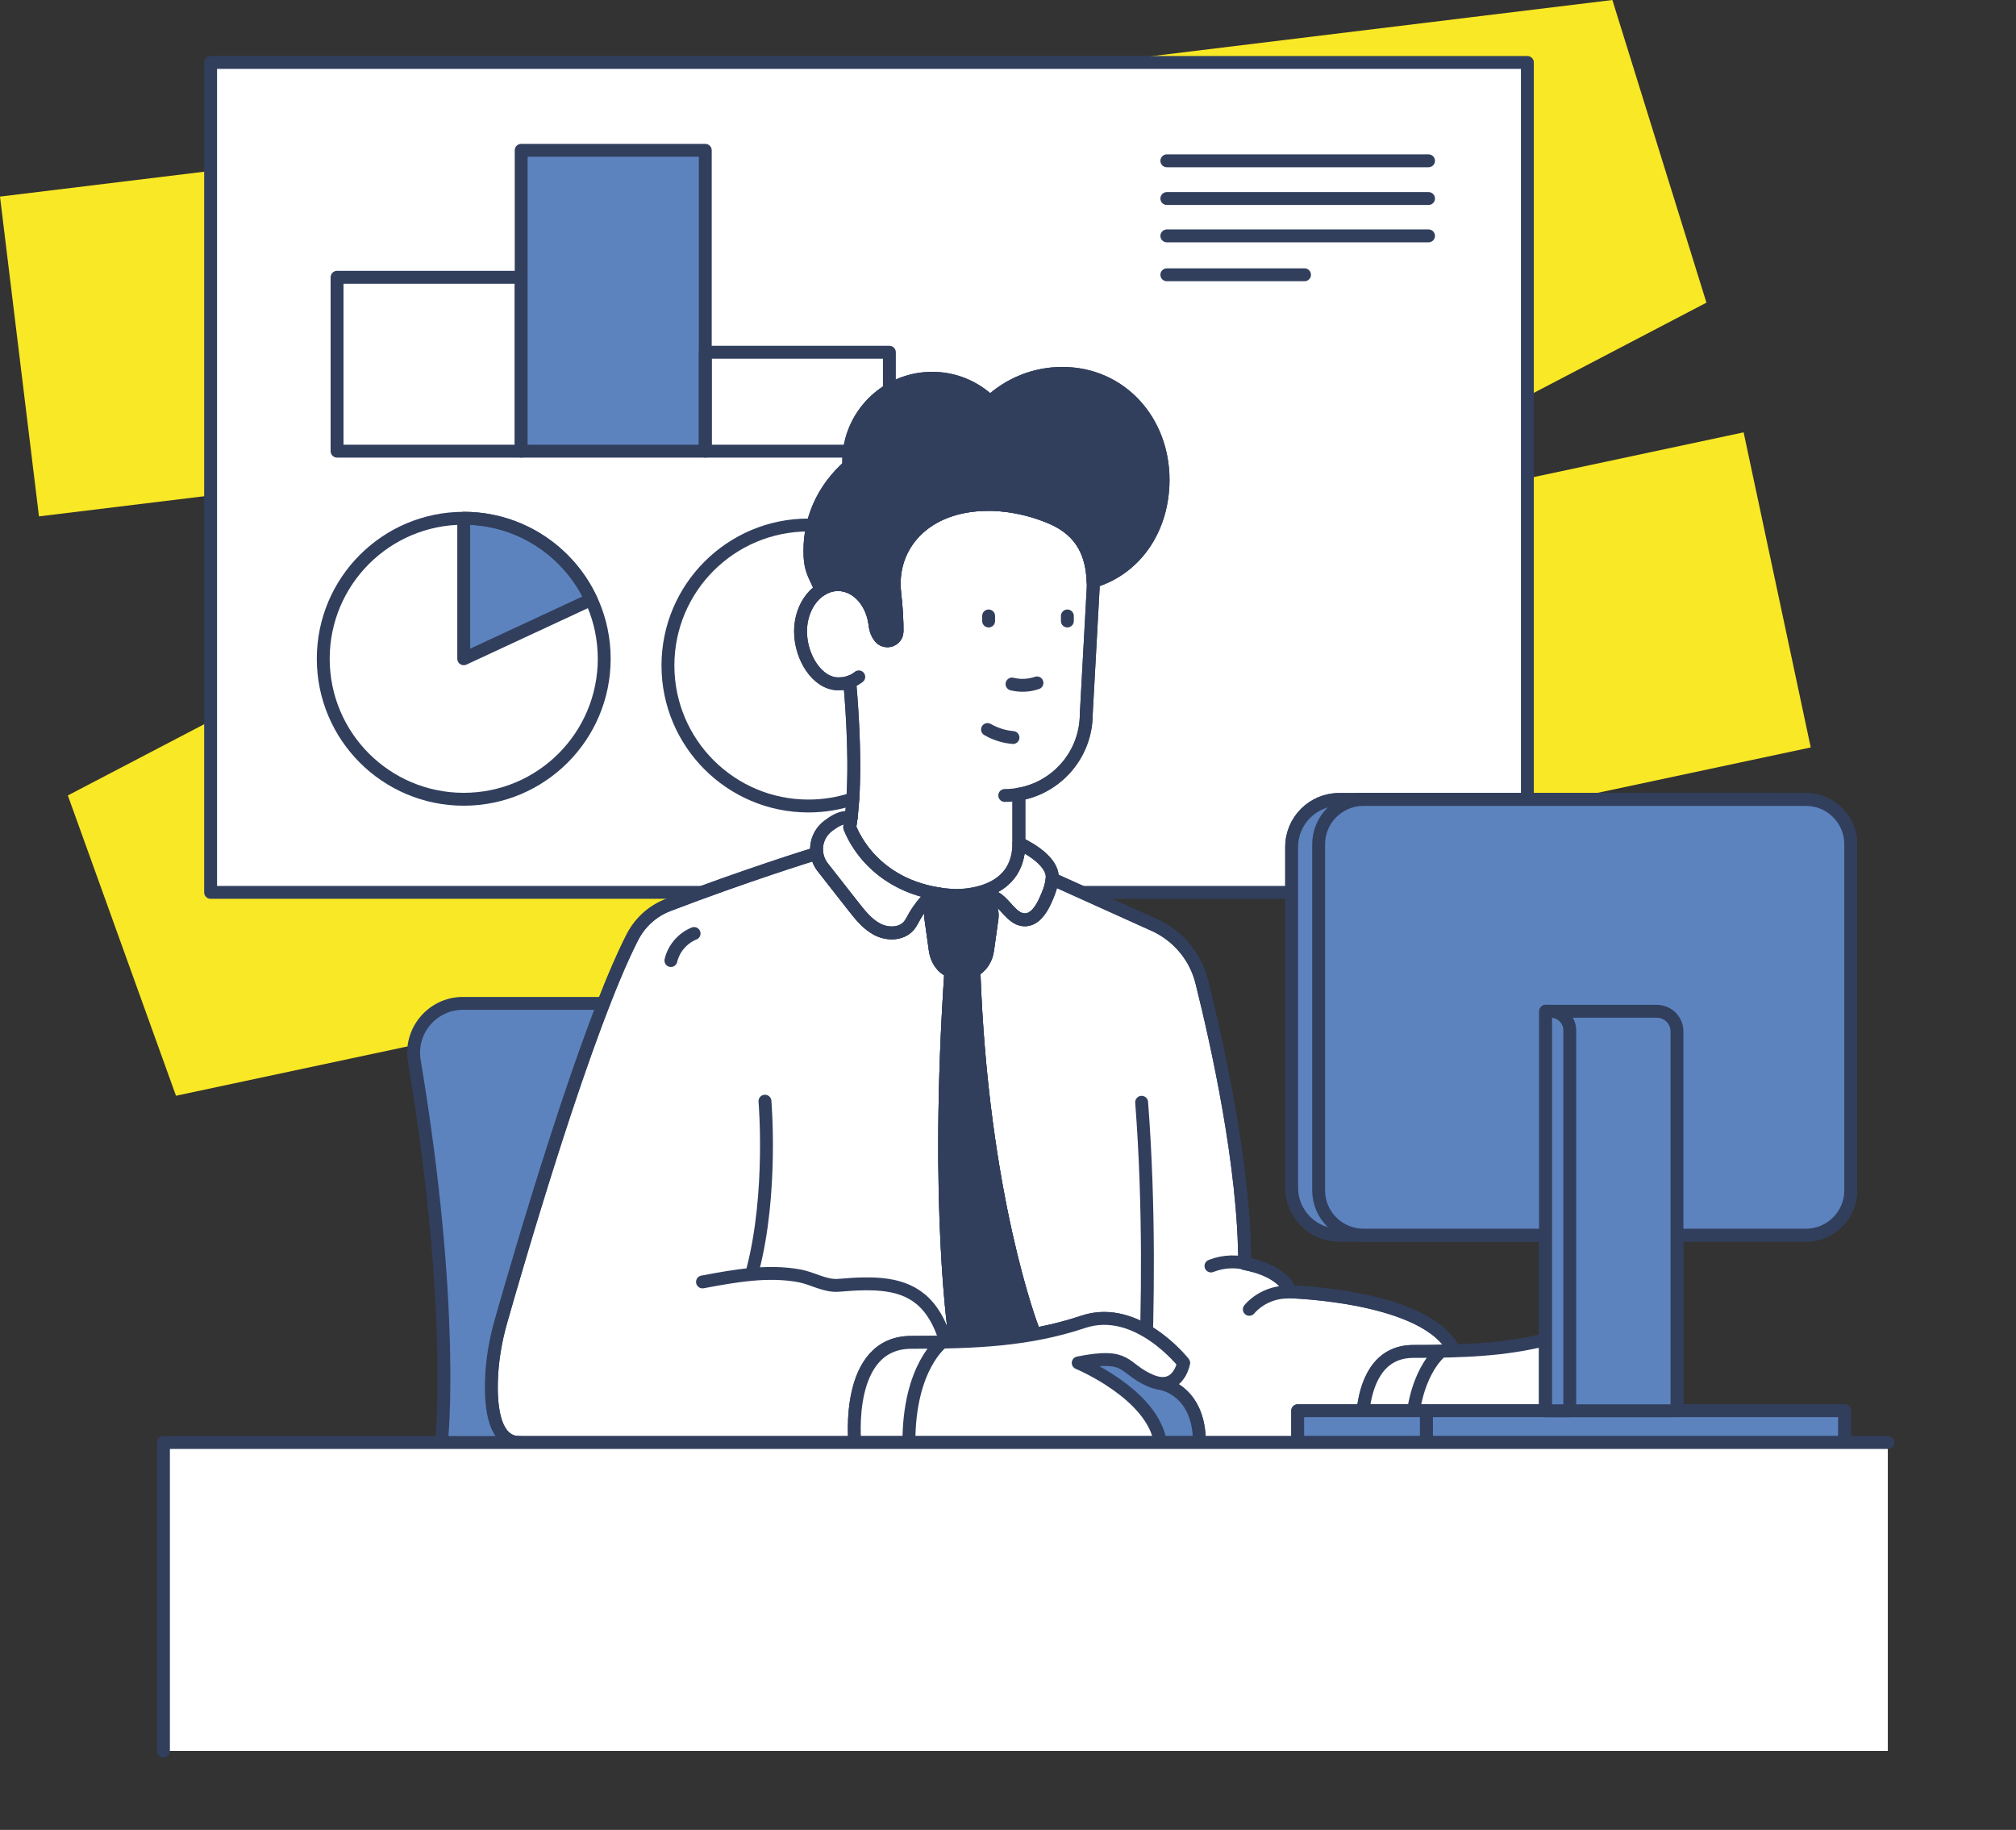
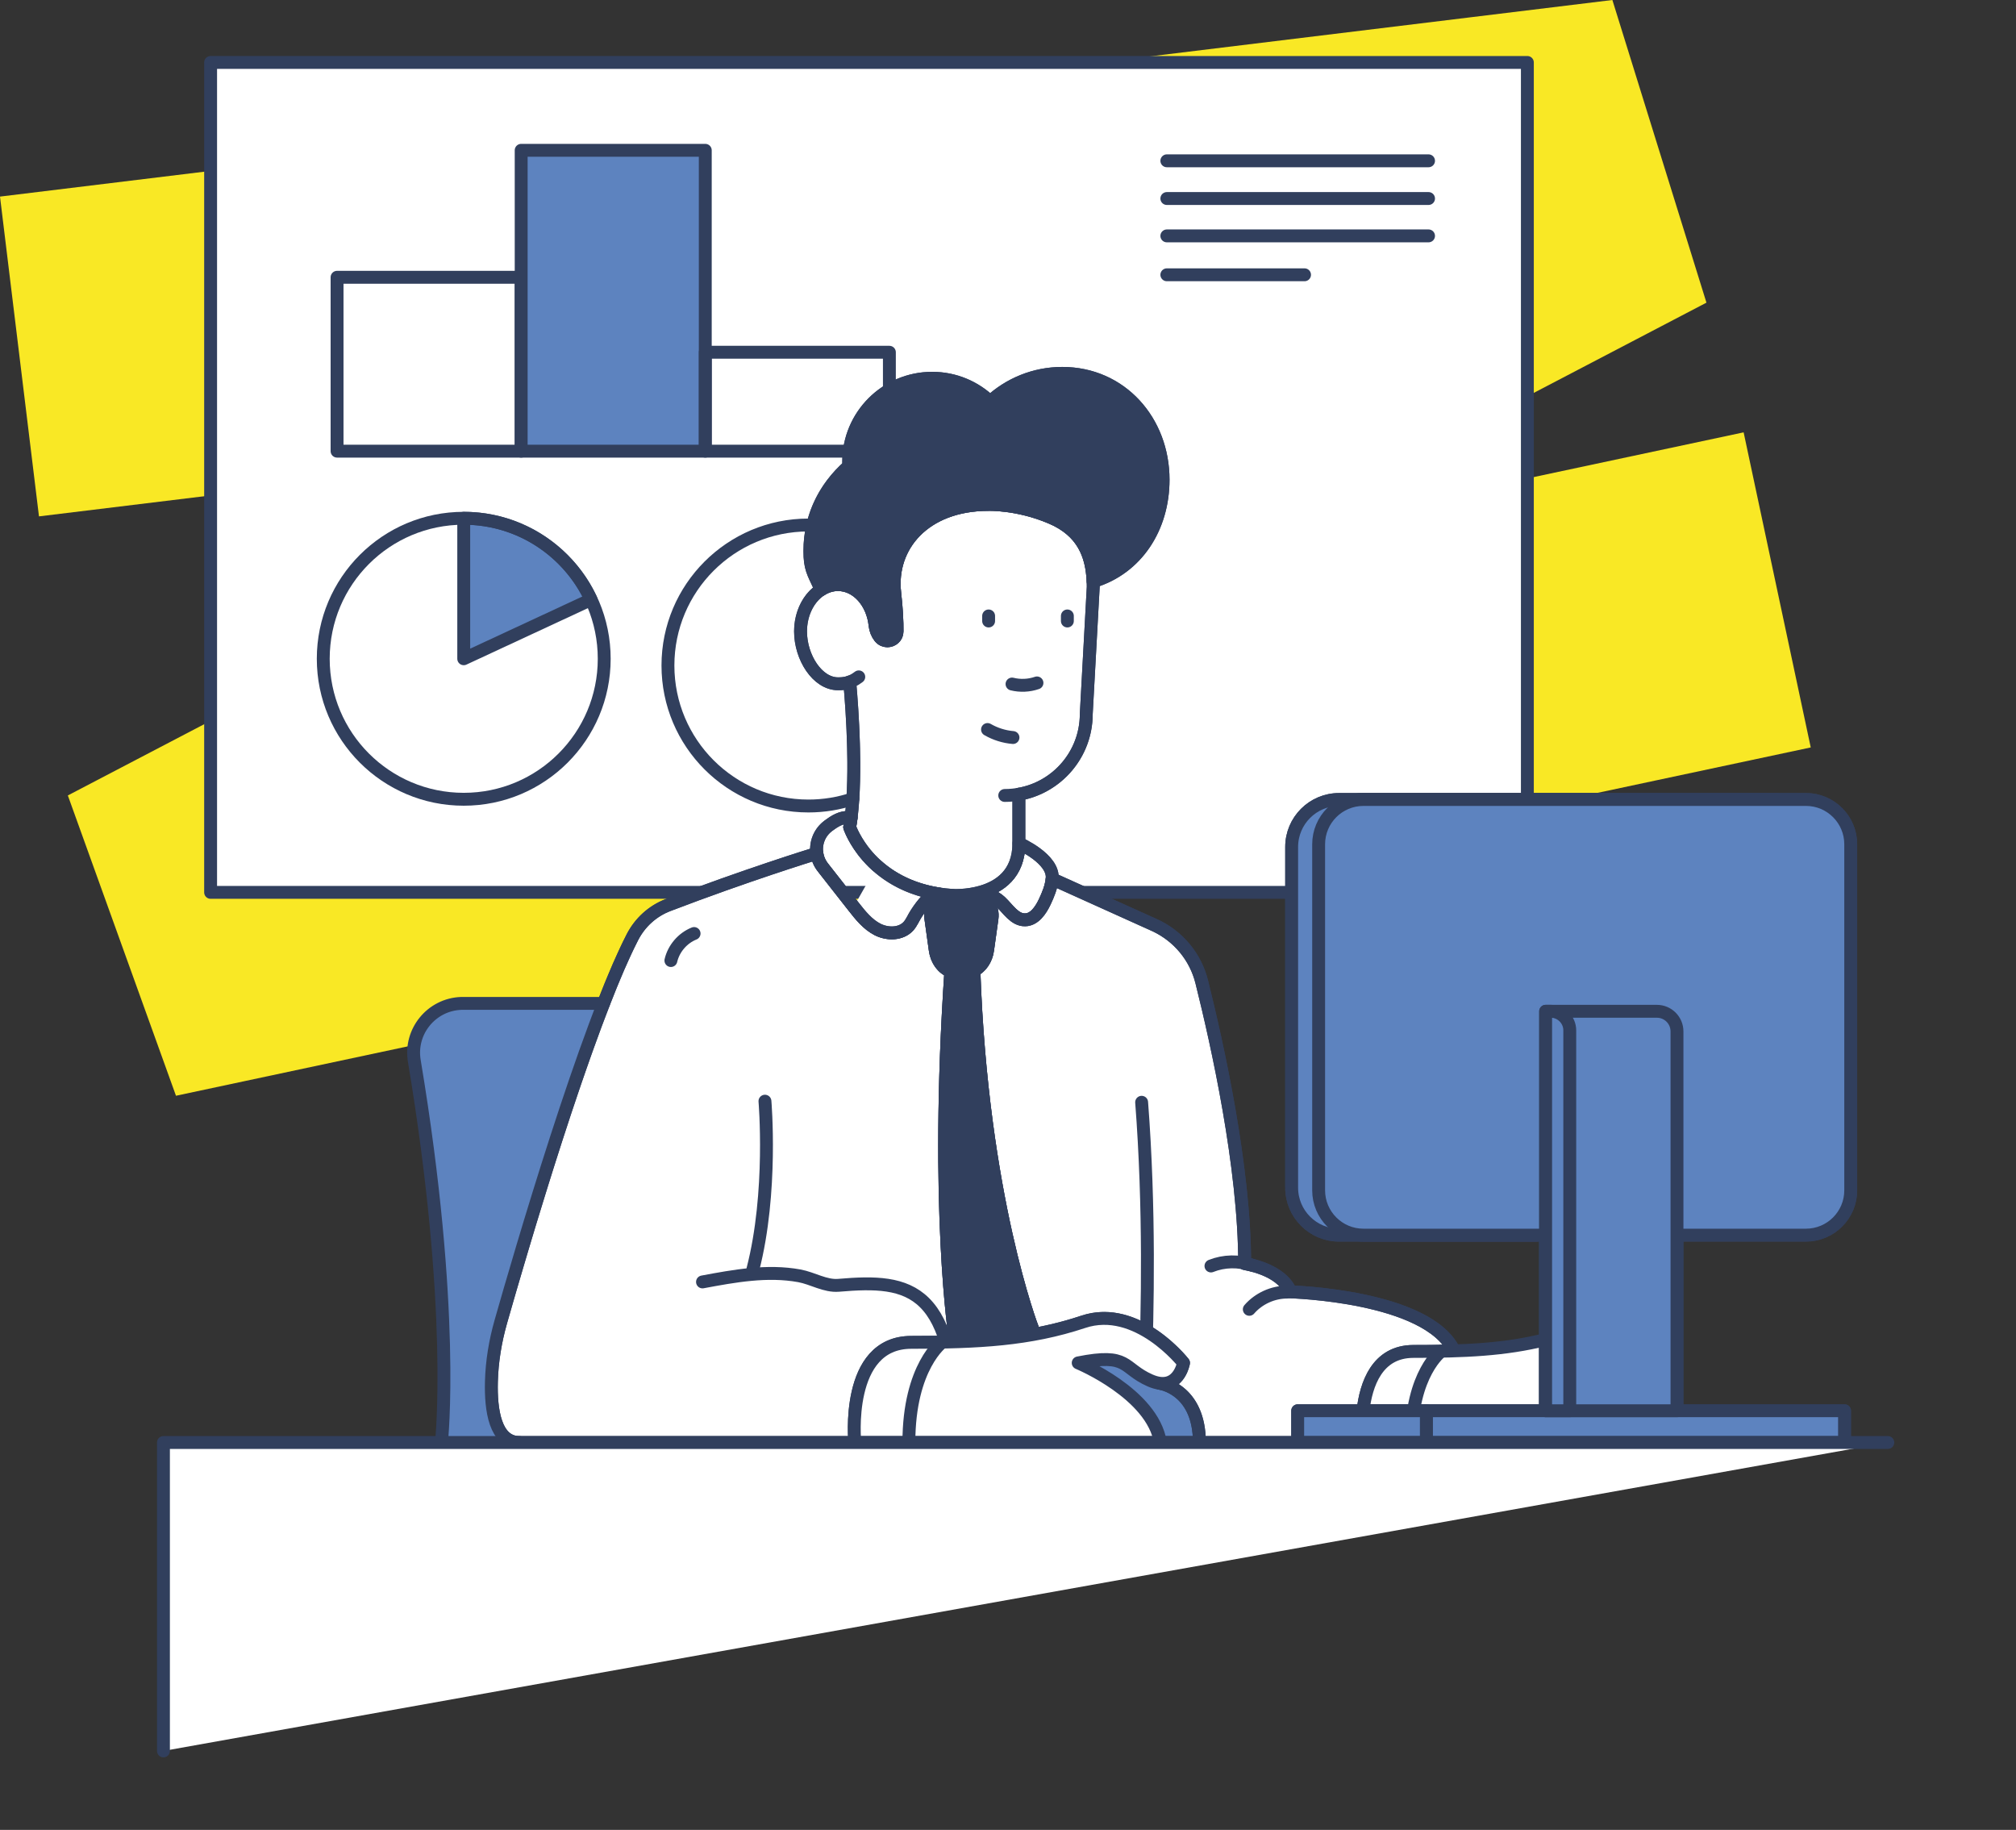
<svg xmlns="http://www.w3.org/2000/svg" id="Ebene_1" version="1.1" viewBox="0 0 234.71 213.013">
  <rect x="0" y="0" width="234.71" height="213.013" fill="#333333" stroke="none" />
  <defs>
    <style>
      .st0, .st1, .st2, .st3 {
        fill: none;
      }

      .st1 {
        stroke: #f9e825;
        stroke-width: 37.5px;
      }

      .st2 {
        stroke-linecap: round;
        stroke-linejoin: round;
      }

      .st2, .st3 {
        stroke: #313f5d;
        stroke-width: 1.5px;
      }

      .st4 {
        fill: #313f5d;
      }

      .st3 {
        stroke-miterlimit: 10;
      }

      .st5 {
        clip-path: url(#clippath-1);
      }

      .st6 {
        fill: #fff;
      }

      .st7 {
        fill: #5d83bf;
      }

      .st8 {
        clip-path: url(#clippath);
      }
    </style>
    <clipPath id="clippath">
      <rect class="st0" width="234.71" height="213.013" />
    </clipPath>
    <clipPath id="clippath-1">
      <rect class="st0" x="18.281" y="6.52" width="202.256" height="198.049" />
    </clipPath>
  </defs>
  <g class="st8">
    <polyline class="st1" points="2.269 41.497 189.988 18.612 16.581 109.213 206.906 68.667" />
  </g>
  <rect class="st6" x="24.52" y="7.27" width="153.302" height="96.607" />
  <g class="st5">
    <rect class="st2" x="24.52" y="7.27" width="153.302" height="96.607" />
    <path class="st7" d="M135.078,161.034s-.015-.015-.045,0c-.33-.045-.72-.15-1.14-.345-3.285-1.44-2.385-3.24-8.37-2.04,0,0,8.67,3.585,9.57,9.27h4.545c0-5.85-4.005-6.795-4.56-6.885" />
    <path class="st6" d="M114.228,103.839c.57.165,1.59.51,2.235,1.125.9.84,1.65,2.13,2.88,2.115,1.08-.015,1.815-1.095,2.28-2.07.405-.855.78-1.755.87-2.7.255-2.34-3.87-4.14-3.87-4.14,0,3.585-2.295,5.07-4.395,5.67" />
    <path class="st2" d="M114.228,103.839c.57.165,1.59.51,2.235,1.125.9.84,1.65,2.13,2.88,2.115,1.08-.015,1.815-1.095,2.28-2.07.405-.855.78-1.755.87-2.7.255-2.34-3.87-4.14-3.87-4.14,0,3.585-2.295,5.07-4.395,5.67Z" />
    <path class="st6" d="M164.553,157.314c1.125,0,2.205,0,3.255-.03.51,0,.99-.015,1.485-.03-3.075-6.45-19.065-6.87-19.065-6.87,0,0-.525-2.145-4.605-3.15-.225-.045-.465-.105-.72-.15v-.03c0-11.25-3.195-25.56-4.995-32.775-.72-2.88-2.7-5.265-5.385-6.54l-12.03-5.43c-.09.945-.465,1.845-.87,2.7-.465.975-1.2,2.055-2.28,2.07-1.23.015-1.98-1.275-2.88-2.115-.645-.615-1.665-.96-2.235-1.125-1.2.345-2.325.405-2.925.405-.225,0-.39-.015-.435-.015h-.015c-.54-.045-1.05-.09-1.545-.165-.93-.09-1.905,1.155-2.625,2.265-.33.495-.54,1.065-.93,1.5-.885.945-2.43.945-3.585.36-1.14-.585-1.98-1.62-2.775-2.64l-3.585-4.575c-.39-.495-.63-1.065-.705-1.65-.15.045-.315.105-.48.165,0,0-7.695,2.37-16.845,5.865-1.8.69-3.27,2.025-4.155,3.75-1.05,2.055-2.19,4.695-3.345,7.695-4.86,12.435-10.2,30.84-11.97,37.035-.645,2.28-1.035,4.635-1.095,6.99-.09,3.315.435,7.095,3.255,7.095h39.06s-1.2-11.655,6.57-11.655c1.245,0,2.445-.015,3.6-.03l.015-.015v.015c.135,0,.27,0,.405-.015.51,0,1.005-.015,1.5-.03,5.265-.18,9.795-.75,14.505-2.325,2.745-.915,5.325-.105,7.365,1.08,2.61,1.53,4.305,3.705,4.305,3.705,0,0-.45,2.61-2.715,2.385.555.09,4.56,1.035,4.56,6.885h18.96c-.015-1.245.015-2.565.09-3.705.345-3.03,1.62-6.9,5.865-6.9M111.618,155.889h-.405s-2.385-15.12-.51-42.825c-.93-.315-1.65-1.275-1.815-2.49l-.51-3.66c-.18-1.29.63-2.475,1.71-2.475h3.69c1.08,0,1.89,1.185,1.71,2.475l-.51,3.66c-.15,1.11-.78,1.995-1.59,2.4.915,26.475,6.825,41.7,6.825,41.7,0,0-4.065,1.11-8.595,1.215" />
    <path class="st2" d="M164.553,157.314c1.125,0,2.205,0,3.255-.03.51,0,.99-.015,1.485-.03-3.075-6.45-19.065-6.87-19.065-6.87,0,0-.525-2.145-4.605-3.15-.225-.045-.465-.105-.72-.15v-.03c0-11.25-3.195-25.56-4.995-32.775-.72-2.88-2.7-5.265-5.385-6.54l-12.03-5.43c-.09.945-.465,1.845-.87,2.7-.465.975-1.2,2.055-2.28,2.07-1.23.015-1.98-1.275-2.88-2.115-.645-.615-1.665-.96-2.235-1.125-1.2.345-2.325.405-2.925.405-.225,0-.39-.015-.435-.015h-.015c-.54-.045-1.05-.09-1.545-.165-.93-.09-1.905,1.155-2.625,2.265-.33.495-.54,1.065-.93,1.5-.885.945-2.43.945-3.585.36-1.14-.585-1.98-1.62-2.775-2.64l-3.585-4.575c-.39-.495-.63-1.065-.705-1.65-.15.045-.315.105-.48.165,0,0-7.695,2.37-16.845,5.865-1.8.69-3.27,2.025-4.155,3.75-1.05,2.055-2.19,4.695-3.345,7.695-4.86,12.435-10.2,30.84-11.97,37.035-.645,2.28-1.035,4.635-1.095,6.99-.09,3.315.435,7.095,3.255,7.095h39.06s-1.2-11.655,6.57-11.655c1.245,0,2.445-.015,3.6-.03l.015-.015v.015c.135,0,.27,0,.405-.015.51,0,1.005-.015,1.5-.03,5.265-.18,9.795-.75,14.505-2.325,2.745-.915,5.325-.105,7.365,1.08,2.61,1.53,4.305,3.705,4.305,3.705,0,0-.45,2.61-2.715,2.385.555.09,4.56,1.035,4.56,6.885h18.96c-.015-1.245.015-2.565.09-3.705.345-3.03,1.62-6.9,5.865-6.9ZM111.618,155.889h-.405s-2.385-15.12-.51-42.825c-.93-.315-1.65-1.275-1.815-2.49l-.51-3.66c-.18-1.29.63-2.475,1.71-2.475h3.69c1.08,0,1.89,1.185,1.71,2.475l-.51,3.66c-.15,1.11-.78,1.995-1.59,2.4.915,26.475,6.825,41.7,6.825,41.7,0,0-4.065,1.11-8.595,1.215Z" />
    <path class="st6" d="M99.093,95.184c-.045.375-.105.75-.165,1.11,0,0,2.13,6.48,10.38,7.77.495.075,1.005.12,1.545.165h.015c.045,0,.21.015.435.015.6,0,1.725-.06,2.925-.405,2.1-.6,4.395-2.085,4.395-5.67v-5.715c4.455-.78,7.845-4.665,7.845-9.345l.81-14.79c0-.21,0-.42-.015-.63-.12-3.06-1.17-5.88-4.92-7.455-3.885-1.65-7.275-1.515-7.275-1.515-7.485,0-11.52,4.89-10.905,10.29.21,1.875.285,3.36.27,4.485,0,.675-.555,1.095-1.125,1.095-.315,0-.645-.135-.885-.435-.3-.39-.48-.855-.54-1.35-.27-2.685-2.1-4.755-4.32-4.755-.705,0-1.365.21-1.95.585-1.425.885-2.415,2.73-2.415,4.86,0,3.015,1.965,6.105,4.365,6.105.315,0,.795,0,1.365-.21.3,3.3.81,10.56.165,15.795" />
    <path class="st2" d="M99.093,95.184c-.045.375-.105.75-.165,1.11,0,0,2.13,6.48,10.38,7.77.495.075,1.005.12,1.545.165h.015c.045,0,.21.015.435.015.6,0,1.725-.06,2.925-.405,2.1-.6,4.395-2.085,4.395-5.67v-5.715c4.455-.78,7.845-4.665,7.845-9.345l.81-14.79c0-.21,0-.42-.015-.63-.12-3.06-1.17-5.88-4.92-7.455-3.885-1.65-7.275-1.515-7.275-1.515-7.485,0-11.52,4.89-10.905,10.29.21,1.875.285,3.36.27,4.485,0,.675-.555,1.095-1.125,1.095-.315,0-.645-.135-.885-.435-.3-.39-.48-.855-.54-1.35-.27-2.685-2.1-4.755-4.32-4.755-.705,0-1.365.21-1.95.585-1.425.885-2.415,2.73-2.415,4.86,0,3.015,1.965,6.105,4.365,6.105.315,0,.795,0,1.365-.21.3,3.3.81,10.56.165,15.795Z" />
    <path class="st4" d="M114.978,110.574l.51-3.66c.18-1.29-.63-2.475-1.71-2.475h-3.69c-1.08,0-1.89,1.185-1.71,2.475l.51,3.66c.165,1.215.885,2.175,1.815,2.49-1.875,27.705.51,42.825.51,42.825h.405c4.53-.105,8.595-1.215,8.595-1.215,0,0-5.91-15.225-6.825-41.7.81-.405,1.44-1.29,1.59-2.4" />
    <path class="st3" d="M114.978,110.574l.51-3.66c.18-1.29-.63-2.475-1.71-2.475h-3.69c-1.08,0-1.89,1.185-1.71,2.475l.51,3.66c.165,1.215.885,2.175,1.815,2.49-1.875,27.705.51,42.825.51,42.825h.405c4.53-.105,8.595-1.215,8.595-1.215,0,0-5.91-15.225-6.825-41.7.81-.405,1.44-1.29,1.59-2.4Z" />
    <polygon class="st6" points="109.712 156.219 109.697 156.234 109.712 156.234 109.712 156.219" />
-     <path class="st6" d="M99.393,105.549c.795,1.02,1.635,2.055,2.775,2.64,1.155.585,2.7.585,3.585-.36.39-.435.6-1.005.93-1.5.72-1.11,1.695-2.355,2.625-2.265-8.25-1.29-10.38-7.77-10.38-7.77l.165-1.11c-.03,0-.24-.03-.285-.03-.87-.045-1.635.42-2.37.975-1.035.765-1.515,2.01-1.335,3.195.075.585.315,1.155.705,1.65l3.585,4.575Z" />
+     <path class="st6" d="M99.393,105.549c.795,1.02,1.635,2.055,2.775,2.64,1.155.585,2.7.585,3.585-.36.39-.435.6-1.005.93-1.5.72-1.11,1.695-2.355,2.625-2.265-8.25-1.29-10.38-7.77-10.38-7.77l.165-1.11l3.585,4.575Z" />
    <path class="st2" d="M99.393,105.549c.795,1.02,1.635,2.055,2.775,2.64,1.155.585,2.7.585,3.585-.36.39-.435.6-1.005.93-1.5.72-1.11,1.695-2.355,2.625-2.265-8.25-1.29-10.38-7.77-10.38-7.77l.165-1.11c-.03,0-.24-.03-.285-.03-.87-.045-1.635.42-2.37.975-1.035.765-1.515,2.01-1.335,3.195.075.585.315,1.155.705,1.65l3.585,4.575Z" />
    <path class="st4" d="M101.883,72.804c.06.495.24.96.54,1.35.24.3.57.435.885.435.57,0,1.125-.42,1.125-1.095.015-1.125-.06-2.61-.27-4.485-.615-5.4,3.42-10.29,10.905-10.29,0,0,3.39-.135,7.275,1.515,3.75,1.575,4.8,4.395,4.92,7.455h.015c5.07-1.545,8.13-6.27,8.13-11.85,0-6.84-4.905-12.375-11.73-12.375-3.255,0-6.195,1.26-8.4,3.3-1.755-1.695-4.125-2.73-6.75-2.73-5.37,0-9.72,4.35-9.72,9.705,0,.105,0,.21.015.315,0,.075.015.135.015.195-2.79,2.46-4.545,5.85-4.545,9.885,0,1.98.375,2.49,1.155,4.185.045.09.09.195.165.3v.015c.585-.375,1.245-.585,1.95-.585,2.22,0,4.05,2.07,4.32,4.755" />
    <path class="st2" d="M101.883,72.804c.06.495.24.96.54,1.35.24.3.57.435.885.435.57,0,1.125-.42,1.125-1.095.015-1.125-.06-2.61-.27-4.485-.615-5.4,3.42-10.29,10.905-10.29,0,0,3.39-.135,7.275,1.515,3.75,1.575,4.8,4.395,4.92,7.455h.015c5.07-1.545,8.13-6.27,8.13-11.85,0-6.84-4.905-12.375-11.73-12.375-3.255,0-6.195,1.26-8.4,3.3-1.755-1.695-4.125-2.73-6.75-2.73-5.37,0-9.72,4.35-9.72,9.705,0,.105,0,.21.015.315,0,.075.015.135.015.195-2.79,2.46-4.545,5.85-4.545,9.885,0,1.98.375,2.49,1.155,4.185.045.09.09.195.165.3v.015c.585-.375,1.245-.585,1.95-.585,2.22,0,4.05,2.07,4.32,4.755Z" />
    <path class="st7" d="M57.212,160.824c.06-2.355.45-4.71,1.095-6.99,1.77-6.195,7.11-24.6,11.97-37.035h-16.575c-3.465.135-6.045,3.27-5.475,6.69,4.86,29.07,3.18,44.325,3.18,44.325v.105h9.06c-2.82,0-3.345-3.78-3.255-7.095" />
    <rect class="st2" x="39.242" y="32.276" width="21.434" height="20.241" />
    <rect class="st7" x="60.677" y="17.496" width="21.434" height="35.021" />
    <rect class="st2" x="60.677" y="17.496" width="21.434" height="35.021" />
    <rect class="st2" x="82.111" y="41.004" width="21.434" height="11.513" />
    <path class="st7" d="M68.809,69.796c-2.601-5.587-8.25-9.468-14.819-9.468v16.355l14.819-6.887Z" />
    <path class="st2" d="M68.809,69.796c-2.601-5.587-8.25-9.468-14.819-9.468v16.355l14.819-6.887Z" />
    <path class="st2" d="M70.345,76.684c0-9.033-7.323-16.355-16.355-16.355-9.033,0-16.356,7.322-16.356,16.355s7.323,16.355,16.356,16.355c9.032,0,16.355-7.322,16.355-16.355Z" />
    <line class="st2" x1="135.848" y1="18.719" x2="166.316" y2="18.719" />
    <line class="st2" x1="135.848" y1="23.109" x2="166.316" y2="23.109" />
    <line class="st2" x1="135.848" y1="27.459" x2="166.316" y2="27.459" />
    <line class="st2" x1="135.848" y1="31.987" x2="151.879" y2="31.987" />
    <path class="st2" d="M80.808,108.666c-1.334.534-2.375,1.747-2.7,3.147" />
    <path class="st2" d="M51.402,167.813s1.686-15.252-3.168-44.326c-.57-3.418,2-6.559,5.463-6.685h16.57" />
    <line class="st2" x1="115.099" y1="71.699" x2="115.099" y2="72.288" />
    <line class="st2" x1="124.267" y1="71.699" x2="124.267" y2="72.288" />
    <path class="st2" d="M120.728,79.495c-.929.321-1.951.368-2.905.131" />
    <path class="st7" d="M210.254,143.777h-51.521c-2.879,0-5.213-2.334-5.213-5.214v-40.285c0-2.88,2.334-5.214,5.213-5.214h51.521c2.879,0,5.214,2.334,5.214,5.214v40.285c0,2.88-2.335,5.214-5.214,5.214" />
    <path class="st2" d="M158.734,93.064h51.521c2.877,0,5.213,2.336,5.213,5.213v40.286c0,2.878-2.336,5.214-5.214,5.214h-51.52c-2.878,0-5.214-2.336-5.214-5.214v-40.285c0-2.878,2.336-5.214,5.214-5.214Z" />
    <rect class="st7" x="166.062" y="164.219" width="48.684" height="3.697" />
    <rect class="st2" x="166.062" y="164.219" width="48.684" height="3.697" />
    <path class="st2" d="M98.931,96.29s2.397,7.301,11.937,7.942" />
    <path class="st2" d="M89.058,128.184s.915,10.615-1.407,19.587" />
    <path class="st2" d="M81.788,149.224c3.723-.696,7.547-1.392,11.273-.711,1.544.282,3.012,1.238,4.575,1.104,8.379-.718,13.728.062,13.728,18.196" />
    <path class="st2" d="M122.498,102.313l12.031,5.428c2.683,1.266,4.657,3.664,5.378,6.543,1.807,7.208,5.002,21.549,5.002,32.805,4.734.897,5.326,3.289,5.326,3.289,0,0,16.05.422,19.086,6.929,1.127,2.416.712,6.912.712,6.912" />
    <path class="st2" d="M133.314,160.244c.312-7.578.544-19.692-.401-31.933" />
    <path class="st2" d="M145.758,147.274c-1.533-.544-3.263-.51-4.774.094" />
-     <path class="st7" d="M139.639,167.916c0-6.28-4.616-6.895-4.616-6.895,0,0-2.044-3.303-4.662-3.636-2.619-.332-6.817.458-6.817.458v10.073h16.095Z" />
    <path class="st2" d="M139.639,167.916c0-6.28-4.616-6.895-4.616-6.895,0,0-2.044-3.303-4.662-3.636-2.619-.332-6.817.458-6.817.458v10.073h16.095Z" />
    <path class="st6" d="M99.521,167.916s-1.196-11.659,6.577-11.659c7.772,0,13.751-.299,20.029-2.391,6.278-2.093,11.659,4.783,11.659,4.783,0,0-.598,3.49-3.887,2.044-3.288-1.446-2.391-3.24-8.37-2.044,0,0,8.669,3.587,9.566,9.267h-35.574Z" />
    <path class="st2" d="M99.521,167.916s-1.196-11.659,6.577-11.659c7.772,0,13.751-.299,20.029-2.391,6.278-2.093,11.659,4.783,11.659,4.783,0,0-.598,3.49-3.887,2.044-3.288-1.446-2.391-3.24-8.37-2.044,0,0,8.669,3.587,9.566,9.267h-35.574Z" />
    <path class="st6" d="M109.718,156.226s-3.902,2.818-3.902,11.69" />
    <path class="st2" d="M109.718,156.226s-3.902,2.818-3.902,11.69" />
    <path class="st6" d="M179.949,164.219v-8.29c-4.737,1.191-9.492,1.387-15.396,1.387-4.247,0-5.518,3.863-5.863,6.903h21.259Z" />
    <path class="st2" d="M179.949,164.219v-8.29c-4.737,1.191-9.492,1.387-15.396,1.387-4.247,0-5.518,3.863-5.863,6.903h21.259Z" />
-     <path class="st6" d="M167.813,157.288s-3.513,2.538-3.513,10.525" />
    <path class="st2" d="M167.813,157.288s-3.513,2.538-3.513,10.525" />
    <rect class="st7" x="151.082" y="164.219" width="14.98" height="3.697" />
    <rect class="st2" x="151.082" y="164.219" width="14.98" height="3.697" />
    <path class="st4" d="M113.367,112.651c.889,26.67,6.853,42.03,6.853,42.03,0,0-4.334,1.18-9,1.209,0,0-2.424-15.264-.494-43.239" />
    <path class="st2" d="M113.367,112.651c.889,26.67,6.853,42.03,6.853,42.03,0,0-4.334,1.18-9,1.209,0,0-2.424-15.264-.494-43.239" />
    <path class="st4" d="M112.434,113.199h-1.004c-1.261,0-2.338-1.108-2.549-2.623l-.509-3.656c-.181-1.295.638-2.476,1.716-2.476h3.689c1.077,0,1.896,1.181,1.716,2.476l-.51,3.656c-.211,1.515-1.288,2.623-2.549,2.623" />
    <path class="st2" d="M112.434,113.199h-1.004c-1.261,0-2.338-1.108-2.549-2.623l-.509-3.656c-.181-1.295.638-2.476,1.716-2.476h3.689c1.077,0,1.896,1.181,1.716,2.476l-.51,3.656c-.211,1.515-1.288,2.623-2.549,2.623Z" />
    <path class="st2" d="M114.971,84.92c.904.522,1.924.843,2.964.933" />
    <path class="st7" d="M178.825,143.777h-22.921c-3.051,0-5.525-2.473-5.525-5.524v-39.664c0-3.051,2.474-5.525,5.525-5.525h50.899" />
    <path class="st2" d="M178.825,143.777h-22.921c-3.051,0-5.525-2.473-5.525-5.524v-39.664c0-3.051,2.474-5.525,5.525-5.525h50.899" />
    <path class="st7" d="M192.9,117.719h-12.951v46.5h15.291v-44.159c0-1.293-1.047-2.341-2.34-2.341" />
    <path class="st2" d="M192.9,117.719h-12.951v46.5h15.291v-44.159c0-1.293-1.047-2.341-2.34-2.341Z" />
    <path class="st2" d="M145.448,152.414c1.094-1.259,2.749-2.011,4.417-2.007" />
    <path class="st7" d="M179.949,164.218h2.809v-44.277c0-1.227-.996-2.223-2.223-2.223h-.586v46.5Z" />
    <path class="st2" d="M179.949,164.218h2.809v-44.277c0-1.227-.996-2.223-2.223-2.223h-.586v46.5Z" />
    <path class="st2" d="M99.982,78.791c-1.033.801-1.921.801-2.419.801-2.407,0-4.358-3.078-4.358-6.091,0-3.012,1.951-5.454,4.358-5.454,2.218,0,4.049,2.074,4.323,4.758.05.49.236.958.536,1.349.649.844,2.008.398,2.015-.667.007-1.121-.057-2.596-.273-4.479-.618-5.395,3.413-10.295,10.898-10.293,0,0,3.396-.128,7.287,1.516,3.998,1.689,4.929,4.791,4.929,8.087l-.812,14.788c0,5.242-4.249,9.491-9.491,9.491" />
    <path class="st6" d="M98.931,79.383c.316,3.546.878,11.642.001,16.907" />
    <path class="st2" d="M98.931,79.383c.316,3.546.878,11.642.001,16.907" />
    <path class="st2" d="M60.475,167.916c-2.83,0-3.351-3.778-3.265-7.084.062-2.367.454-4.713,1.102-6.991,2.19-7.703,9.898-34.181,15.313-44.738.88-1.716,2.349-3.056,4.15-3.746,9.146-3.503,16.853-5.872,16.853-5.872.165-.056.322-.11.471-.16" />
    <path class="st2" d="M109.305,104.06c-.93-.087-1.897,1.158-2.623,2.265-.324.494-.535,1.067-.936,1.501-.873.947-2.431.955-3.578.369-1.147-.586-1.979-1.63-2.775-2.643l-3.592-4.574c-1.189-1.515-.905-3.703.64-4.853.738-.55,1.498-1.014,2.372-.968.092.005.185.012.278.021" />
    <path class="st2" d="M99.401,53.77c-3.118,2.492-5.114,6.062-5.114,10.371,0,1.97.374,2.484,1.163,4.177.042.089.095.193.157.309" />
    <path class="st2" d="M127.277,67.685c5.077-1.544,8.136-6.263,8.136-11.845,0-6.836-4.906-12.378-11.743-12.378-3.245,0-6.19,1.259-8.398,3.303-1.747-1.69-4.123-2.735-6.747-2.735-5.364,0-9.712,4.348-9.712,9.712,0,.107-.005.214.005.32.006.061.012.121.018.181" />
    <line class="st2" x1="118.62" y1="92.455" x2="118.62" y2="98.167" />
    <path class="st2" d="M110.854,104.232s1.62.111,3.38-.396c2.094-.604,4.386-2.084,4.386-5.669,0,0,4.131,1.795,3.878,4.146-.102.942-.464,1.837-.872,2.693-.468.979-1.2,2.053-2.285,2.071-1.227.02-1.976-1.277-2.873-2.116-.649-.607-1.666-.951-2.234-1.125" />
    <rect class="st7" x="166.062" y="164.219" width="48.684" height="3.697" />
    <rect class="st2" x="166.062" y="164.219" width="48.684" height="3.697" />
    <rect class="st7" x="151.082" y="164.219" width="14.98" height="3.697" />
    <rect class="st2" x="151.082" y="164.219" width="14.98" height="3.697" />
    <path class="st7" d="M178.825,143.777h-22.921c-3.051,0-5.525-2.473-5.525-5.524v-39.664c0-3.051,2.474-5.525,5.525-5.525h50.899" />
    <path class="st2" d="M178.825,143.777h-22.921c-3.051,0-5.525-2.473-5.525-5.524v-39.664c0-3.051,2.474-5.525,5.525-5.525h50.899" />
    <path class="st7" d="M210.254,143.777h-51.521c-2.879,0-5.213-2.334-5.213-5.214v-40.285c0-2.88,2.334-5.214,5.213-5.214h51.521c2.879,0,5.214,2.334,5.214,5.214v40.285c0,2.88-2.335,5.214-5.214,5.214" />
    <path class="st2" d="M158.734,93.064h51.521c2.877,0,5.213,2.336,5.213,5.213v40.286c0,2.878-2.336,5.214-5.214,5.214h-51.52c-2.878,0-5.214-2.336-5.214-5.214v-40.285c0-2.878,2.336-5.214,5.214-5.214Z" />
    <path class="st7" d="M192.9,117.719h-12.951v46.5h15.291v-44.159c0-1.293-1.047-2.341-2.34-2.341" />
    <path class="st2" d="M192.9,117.719h-12.951v46.5h15.291v-44.159c0-1.293-1.047-2.341-2.34-2.341Z" />
    <path class="st7" d="M179.949,164.218h2.809v-44.277c0-1.227-.996-2.223-2.223-2.223h-.586v46.5Z" />
    <path class="st2" d="M179.949,164.218h2.809v-44.277c0-1.227-.996-2.223-2.223-2.223h-.586v46.5Z" />
    <path class="st2" d="M95.306,61.156c-.392-.028-.787-.042-1.186-.042-9.033,0-16.356,7.322-16.356,16.355s7.323,16.355,16.356,16.355c1.806,0,3.545-.293,5.17-.834" />
-     <rect class="st6" x="19.031" y="167.916" width="200.756" height="35.904" />
    <polyline class="st6" points="19.03 203.819 19.03 167.915 219.786 167.915" />
    <polyline class="st2" points="19.03 203.819 19.03 167.915 219.786 167.915" />
  </g>
</svg>